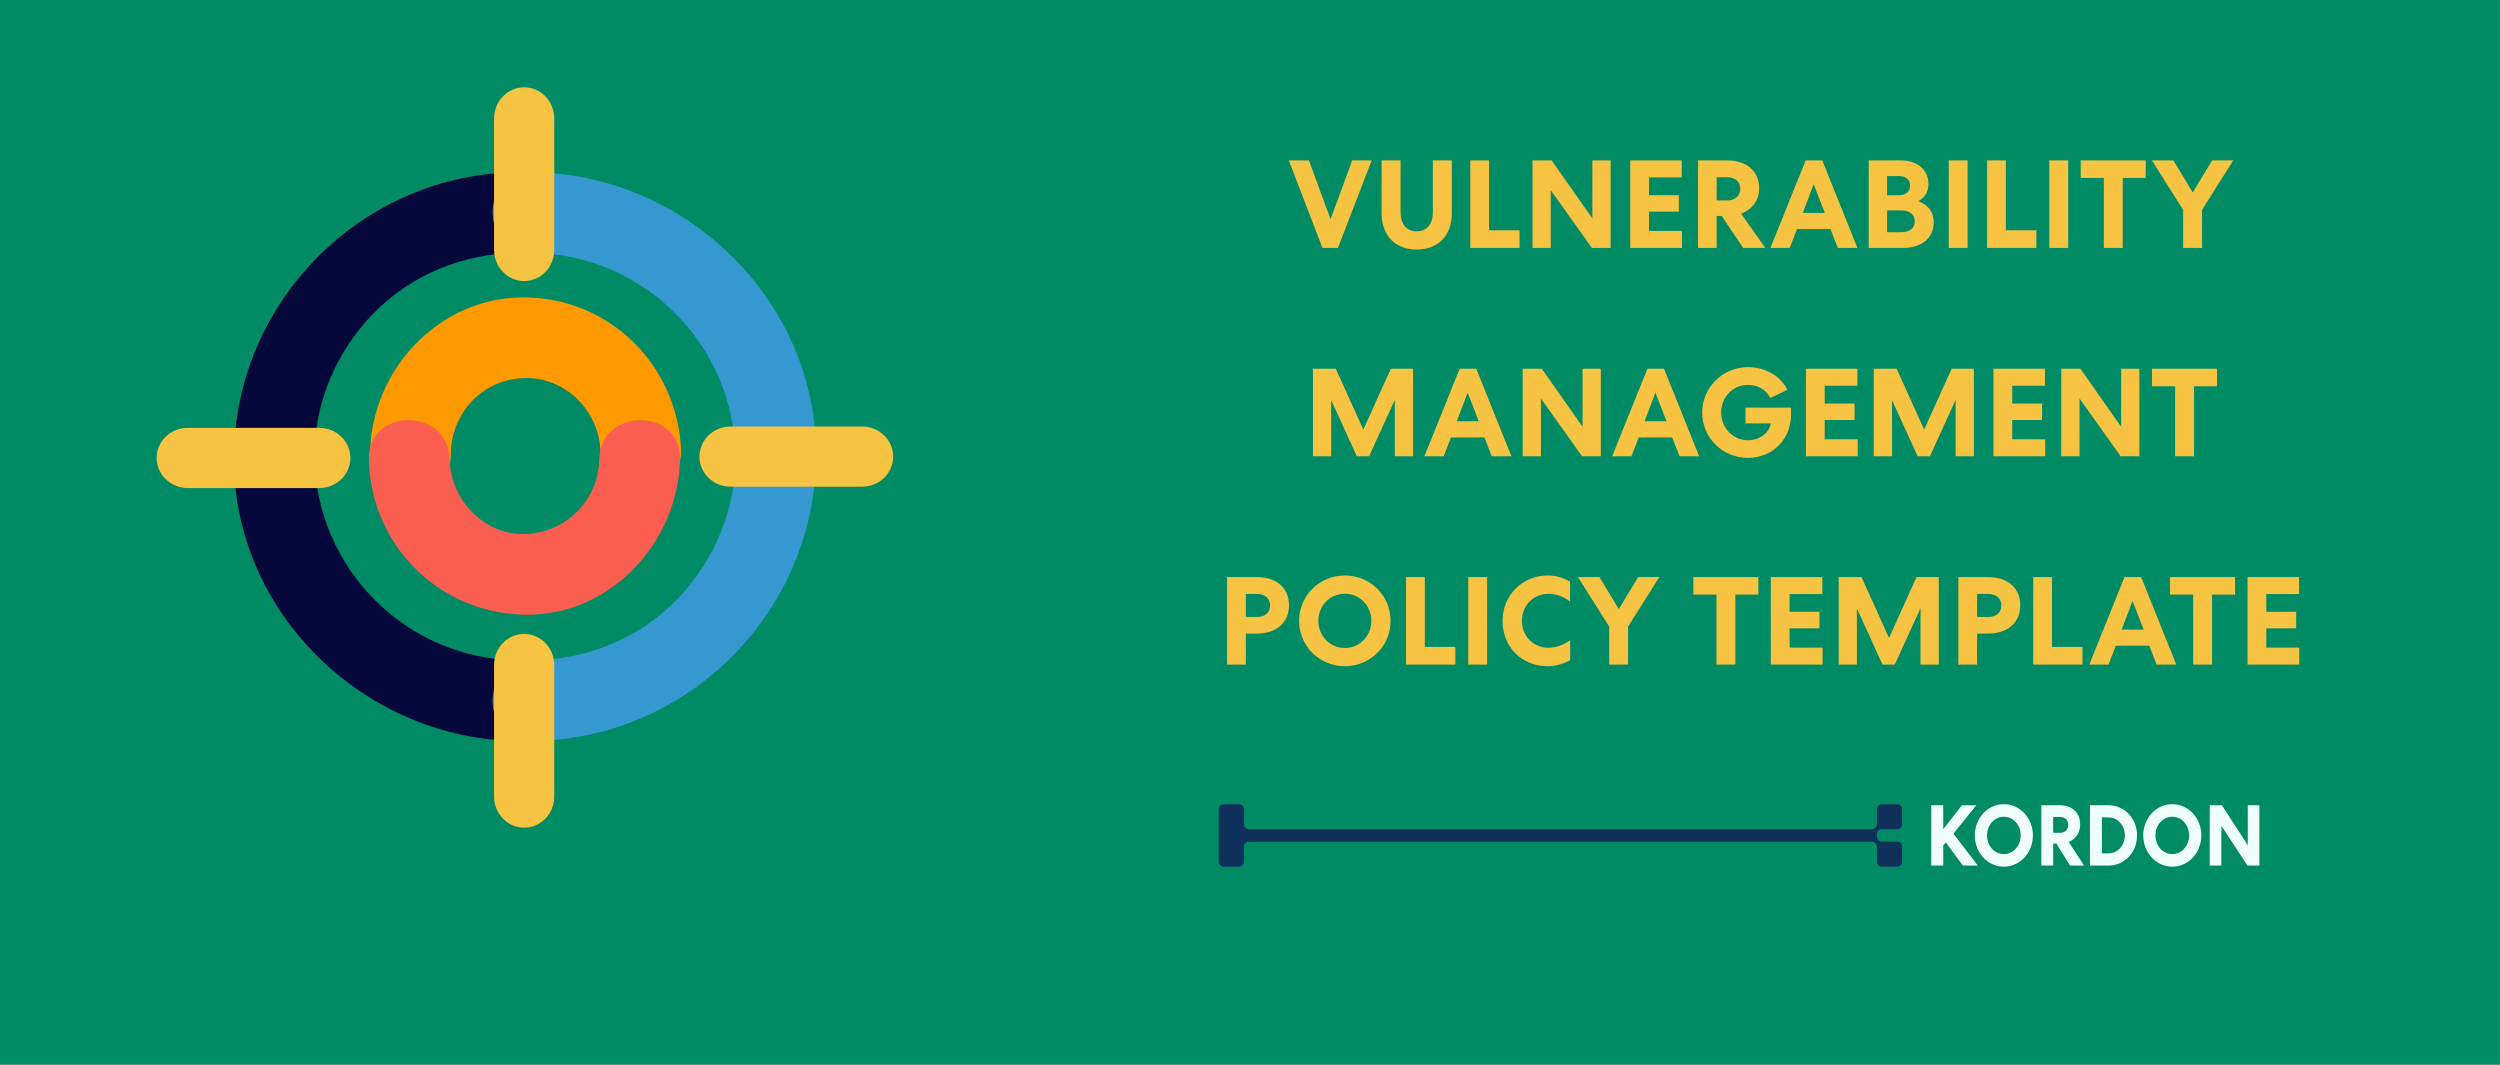
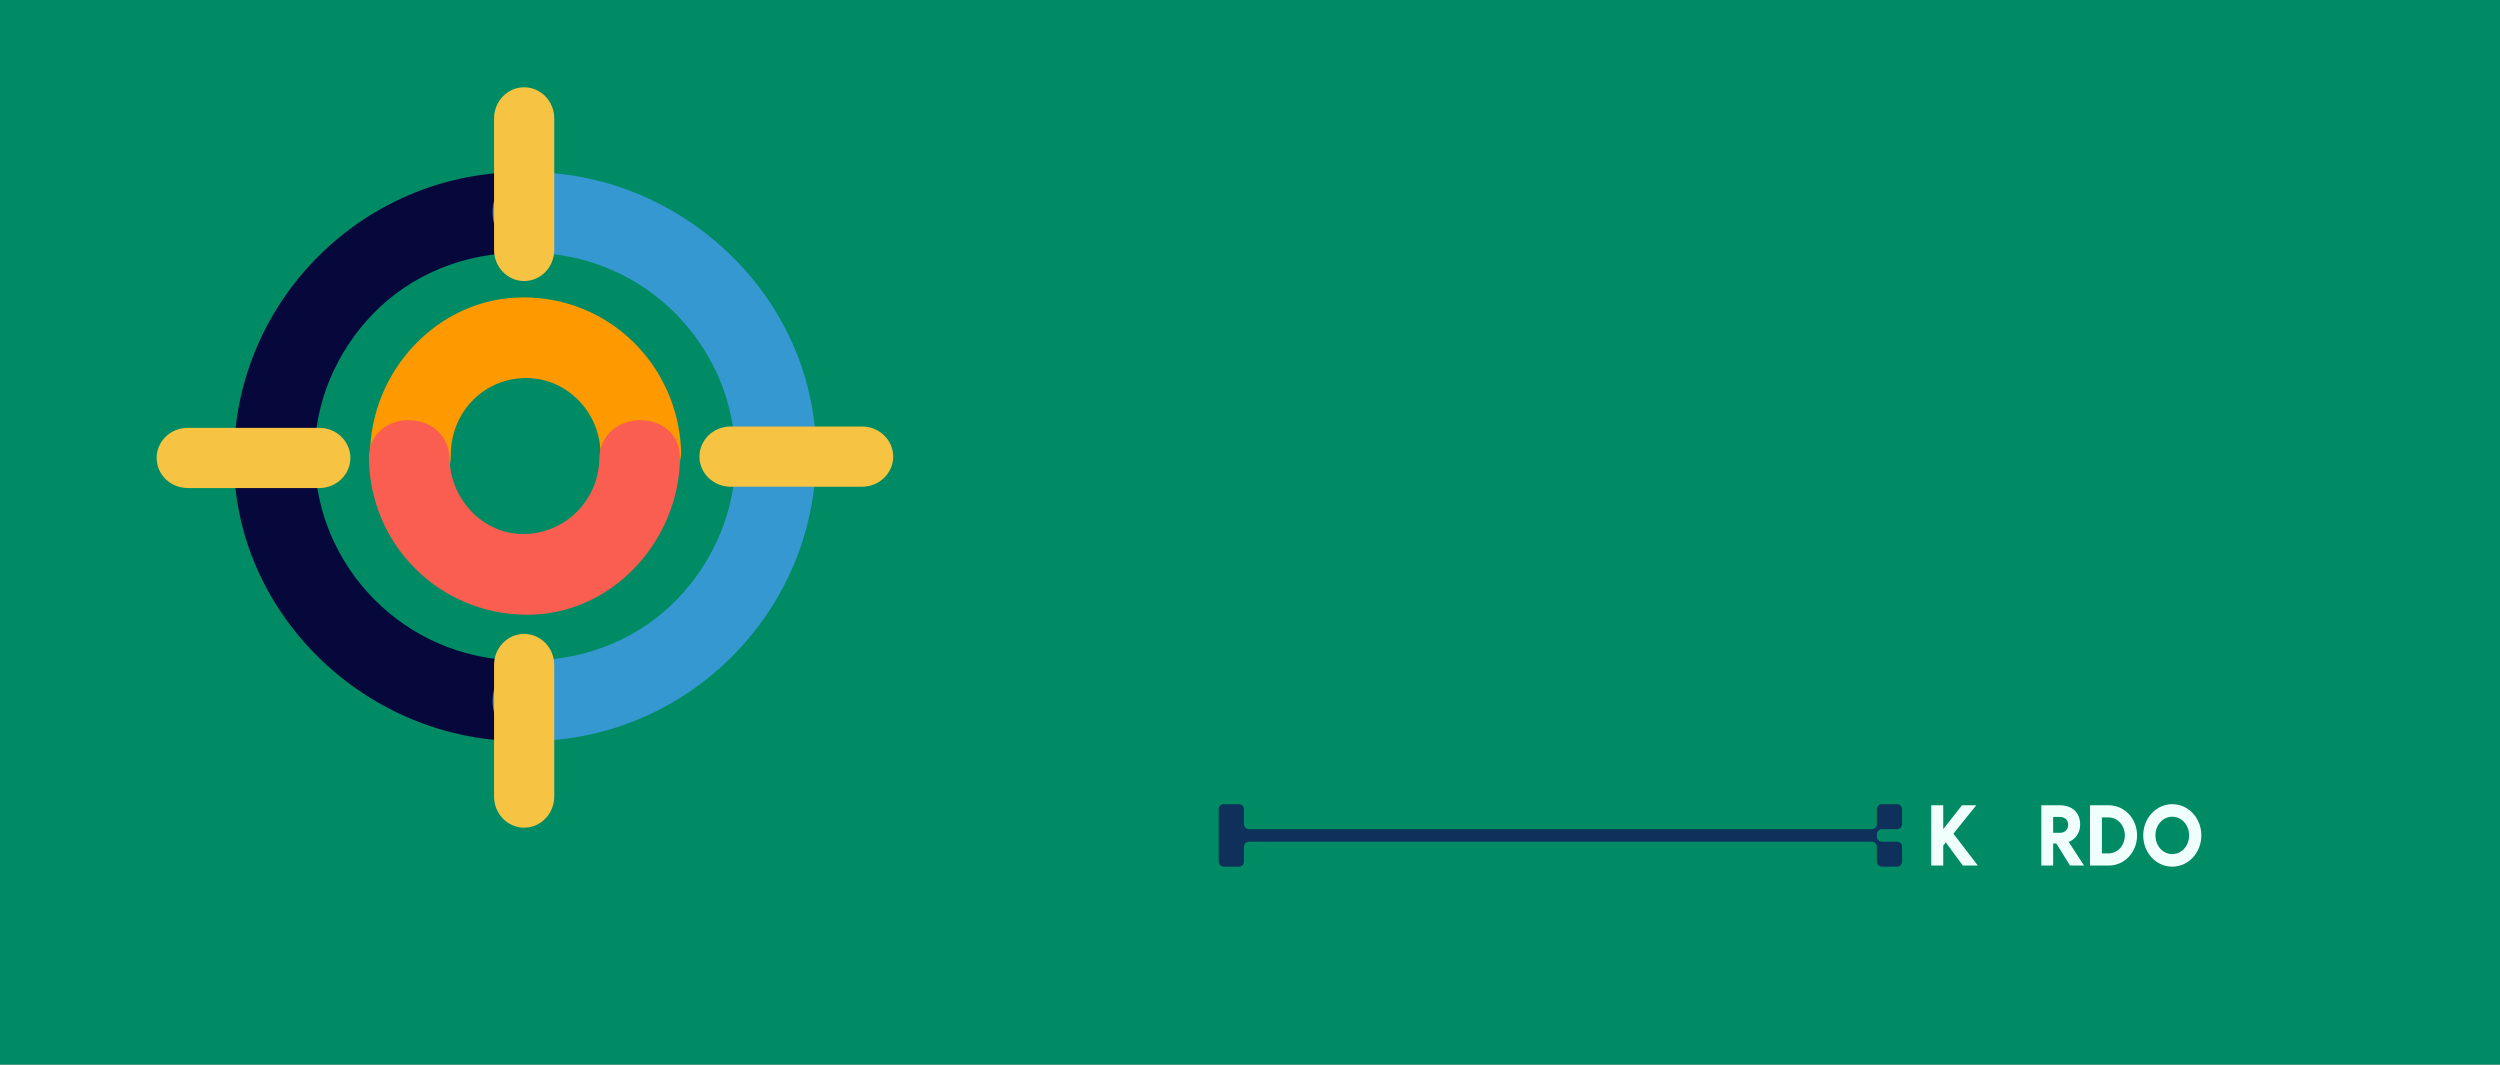
<svg xmlns="http://www.w3.org/2000/svg" width="1200" height="511" viewBox="0 0 1200 511" fill="none">
  <rect x="0" y="0" width="1200" height="511" fill="#808080" stroke="none" />
  <g clip-path="url(#clip0_8434_187)">
    <rect width="1200" height="511" fill="#008B64" />
    <path d="M587.42 386C586.083 386 585 387.075 585 388.4V413.6C585 414.925 586.083 416 587.42 416H594.68C596.017 416 597.1 414.925 597.1 413.6V406.4C597.1 405.075 598.183 404 599.52 404H898.48C899.817 404 900.9 405.075 900.9 406.4L900.9 413.6C900.9 414.925 901.984 416 903.32 416H910.58C911.917 416 913 414.925 913 413.6V406.4C913 405.075 911.917 404 910.58 404H903.32C901.987 404 900.906 402.931 900.9 401.611V400.4C900.9 399.075 901.984 398 903.32 398H910.58C911.917 398 913 396.925 913 395.6V388.4C913 387.075 911.917 386 910.58 386H903.32C901.984 386 900.9 387.075 900.9 388.4V395.6C900.9 396.925 899.817 398 898.48 398H599.52C598.183 398 597.1 396.925 597.1 395.6V388.4C597.1 387.075 596.017 386 594.68 386H587.42Z" fill="#0E305B" />
    <path d="M932.754 386.537H927V415.463H932.754V405.835L933.973 404.347L942.166 415.463H949.367L937.631 400.174L948.605 386.537H941.746L932.754 397.983V386.537Z" fill="#F0FFFC" />
-     <path d="M975.795 401C975.795 392.653 969.584 386 961.849 386C954.114 386 947.903 392.653 947.903 401C947.903 409.347 954.114 416 961.849 416C969.584 416 975.795 409.347 975.795 401ZM969.927 401C969.927 406 966.383 409.967 961.849 409.967C957.314 409.967 953.771 406 953.771 401C953.771 396 957.314 392.033 961.849 392.033C966.383 392.033 969.927 396 969.927 401Z" fill="#F0FFFC" />
    <path d="M985.519 404.884H987.043L993.597 415.463H1000.34L992.987 404.14C996.188 402.818 998.474 399.926 998.474 395.793C998.474 389.884 994.473 386.537 988.72 386.537H979.841V415.463H985.519V404.884ZM985.519 392.116H988.758C991.044 392.116 992.721 393.479 992.721 395.917C992.721 398.314 991.044 399.76 988.758 399.76H985.519V392.116Z" fill="#F0FFFC" />
    <path d="M1025.79 401C1025.79 392.86 1019.69 386.537 1012.22 386.537H1003.19V415.463H1012.22C1019.69 415.463 1025.79 409.14 1025.79 401ZM1019.92 401C1019.92 405.793 1016.49 409.636 1012.07 409.636H1008.91V392.364H1012.07C1016.49 392.364 1019.92 396.207 1019.92 401Z" fill="#F0FFFC" />
    <path d="M1056.64 401C1056.64 392.653 1050.43 386 1042.69 386C1034.96 386 1028.75 392.653 1028.75 401C1028.75 409.347 1034.96 416 1042.69 416C1050.43 416 1056.64 409.347 1056.64 401ZM1050.77 401C1050.77 406 1047.23 409.967 1042.69 409.967C1038.16 409.967 1034.61 406 1034.61 401C1034.61 396 1038.16 392.033 1042.69 392.033C1047.23 392.033 1050.77 396 1050.77 401Z" fill="#F0FFFC" />
-     <path d="M1078.94 386.537V405.711L1066.51 386.537H1060.68V415.463H1066.25V396.372L1078.78 415.463H1084.5V386.537H1078.94Z" fill="#F0FFFC" />
-     <path d="M642.215 119H634.775L618.635 77H628.295L638.675 105.26L649.055 77H658.415L642.215 119ZM680.024 119.78C669.524 119.78 663.164 112.94 663.164 102.32V77H672.284V101.84C672.284 107.48 675.044 111.02 680.024 111.02C685.004 111.02 687.764 107.48 687.764 101.84V77H696.884V102.32C696.884 112.94 690.524 119.78 680.024 119.78ZM705.747 77H714.747V110.54H729.387V119H705.747V77ZM764.342 77H773.102V119H764.102L744.362 91.28V119H735.602V77H744.782L764.342 104.84V77ZM782.508 119V77H807.228V85.16H791.508V93.68H805.848V101.6H791.508V110.84H807.348V119H782.508ZM823.999 103.64V119H815.059V77H829.039C838.099 77 844.399 81.86 844.399 90.44C844.399 96.44 840.799 100.64 835.759 102.56L847.339 119H836.719L826.399 103.64H823.999ZM823.999 85.1V96.2H829.099C832.699 96.2 835.339 94.1 835.339 90.62C835.339 87.08 832.699 85.1 829.099 85.1H823.999ZM866.722 77H874.702L891.562 119H882.142L878.602 109.94H862.582L859.042 119H849.802L866.722 77ZM870.562 88.46L865.342 102.2H875.902L870.562 88.46ZM896.977 119V77H912.337C920.077 77 925.657 81.2 925.657 88.34C925.657 92.06 923.797 95 920.737 96.56C925.537 98.24 928.177 101.84 928.177 106.7C928.177 114.38 922.417 119 913.237 119H896.977ZM905.797 111.44H912.697C916.537 111.44 919.057 109.64 919.057 106.22C919.057 102.86 916.477 101 912.697 101H905.797V111.44ZM905.797 93.74H911.437C914.557 93.74 916.837 92.12 916.837 89.12C916.837 86.06 914.557 84.5 911.437 84.5H905.797V93.74ZM935.387 77H944.447V119H935.387V77ZM953.817 77H962.817V110.54H977.457V119H953.817V77ZM983.672 77H992.732V119H983.672V77ZM998.742 85.4V77H1029.94V85.4H1018.9V119H1009.84V85.4H998.742ZM1056.97 100.76V119H1047.91V100.76L1032.91 77H1043.23L1052.53 92.36L1061.83 77H1071.97L1056.97 100.76ZM667.599 177H678.279V219H669.519V191.94L657.159 219H651.279L638.979 192.06V219H630.219V177H641.199L654.399 206.22L667.599 177ZM700.632 177H708.612L725.472 219H716.052L712.512 209.94H696.492L692.952 219H683.712L700.632 177ZM704.472 188.46L699.252 202.2H709.812L704.472 188.46ZM759.627 177H768.387V219H759.387L739.647 191.28V219H730.887V177H740.067L759.627 204.84V177ZM790.754 177H798.734L815.594 219H806.174L802.634 209.94H786.614L783.074 219H773.834L790.754 177ZM794.594 188.46L789.374 202.2H799.934L794.594 188.46ZM857.956 187.08L849.796 191.04C847.696 187.02 843.796 184.74 838.936 184.74C831.796 184.74 826.156 190.62 826.156 198C826.156 205.38 831.796 211.32 838.996 211.32C844.576 211.32 848.956 208.02 850.036 203.22H837.856V195.66H859.696V199.02C859.696 210.72 850.936 219.78 838.936 219.78C826.696 219.78 817.036 210 817.036 198C817.036 186 826.936 176.22 838.996 176.22C847.396 176.22 854.536 180.36 857.956 187.08ZM866.86 219V177H891.58V185.16H875.86V193.68H890.2V201.6H875.86V210.84H891.7V219H866.86ZM936.791 177H947.471V219H938.711V191.94L926.351 219H920.471L908.171 192.06V219H899.411V177H910.391L923.591 206.22L936.791 177ZM956.864 219V177H981.584V185.16H965.864V193.68H980.204V201.6H965.864V210.84H981.704V219H956.864ZM1018.15 177H1026.91V219H1017.91L998.175 191.28V219H989.415V177H998.595L1018.15 204.84V177ZM1032.96 185.4V177H1064.16V185.4H1053.12V219H1044.06V185.4H1032.96ZM589.008 277H603.288C612.408 277 618.708 281.92 618.708 290.56C618.708 299.14 612.408 304.12 603.288 304.12H598.008V319H589.008V277ZM598.008 285.1V296.14H603.468C607.068 296.14 609.648 294.1 609.648 290.62C609.648 287.14 607.068 285.1 603.468 285.1H598.008ZM667.484 298C667.484 310.12 657.704 319.78 645.524 319.78C633.344 319.78 623.564 310.12 623.564 298C623.564 285.88 633.344 276.22 645.524 276.22C657.704 276.22 667.484 285.88 667.484 298ZM658.244 298C658.244 290.74 652.664 284.98 645.524 284.98C638.384 284.98 632.804 290.74 632.804 298C632.804 305.26 638.384 311.02 645.524 311.02C652.664 311.02 658.244 305.26 658.244 298ZM674.911 277H683.911V310.54H698.551V319H674.911V277ZM704.766 277H713.826V319H704.766V277ZM721.216 298C721.216 285.7 730.816 276.22 742.936 276.22C746.596 276.22 750.316 277.24 753.616 279.22V288.76C750.436 286.36 747.136 285.04 743.236 285.04C735.916 285.04 730.516 290.74 730.516 298C730.516 305.14 735.796 310.9 743.236 310.9C747.076 310.9 750.376 309.64 753.676 307.3V316.84C750.016 318.94 746.236 319.78 742.876 319.78C730.396 319.78 721.216 310.48 721.216 298ZM781.466 300.76V319H772.406V300.76L757.406 277H767.726L777.026 292.36L786.326 277H796.466L781.466 300.76ZM812.801 285.4V277H844.001V285.4H832.961V319H823.901V285.4H812.801ZM850.001 319V277H874.721V285.16H859.001V293.68H873.341V301.6H859.001V310.84H874.841V319H850.001ZM919.931 277H930.611V319H921.851V291.94L909.491 319H903.611L891.311 292.06V319H882.551V277H893.531L906.731 306.22L919.931 277ZM940.004 277H954.284C963.404 277 969.704 281.92 969.704 290.56C969.704 299.14 963.404 304.12 954.284 304.12H949.004V319H940.004V277ZM949.004 285.1V296.14H954.464C958.064 296.14 960.644 294.1 960.644 290.62C960.644 287.14 958.064 285.1 954.464 285.1H949.004ZM975.954 277H984.954V310.54H999.594V319H975.954V277ZM1019.77 277H1027.75L1044.61 319H1035.19L1031.65 309.94H1015.63L1012.09 319H1002.85L1019.77 277ZM1023.61 288.46L1018.39 302.2H1028.95L1023.61 288.46ZM1041.62 285.4V277H1072.82V285.4H1061.78V319H1052.72V285.4H1041.62ZM1078.82 319V277H1103.54V285.16H1087.82V293.68H1102.16V301.6H1087.82V310.84H1103.66V319H1078.82Z" fill="#F6C343" />
    <path d="M248.81 316.97C195.107 316.481 151.501 272.877 151.013 219.173C150.781 193.643 161.313 168.986 178.945 150.738C197.365 131.676 222.693 121.614 248.81 121.377C273.774 121.15 273.797 82.415 248.81 82.643C173.986 83.324 112.96 144.348 112.279 219.173C111.598 294.004 175.011 355.032 248.81 355.704C273.796 355.93 273.774 317.197 248.81 316.97Z" fill="#06083C" />
    <path d="M255.197 121.377C308.9 121.865 352.506 165.47 352.995 219.173C353.227 244.703 342.695 269.36 325.062 287.607C306.642 306.671 281.314 316.732 255.197 316.97C230.232 317.197 230.21 355.93 255.197 355.704C330.021 355.023 391.048 293.997 391.729 219.173C392.409 144.341 328.995 83.315 255.197 82.643C230.21 82.415 230.232 121.15 255.197 121.377Z" fill="#3698D1" />
    <path d="M216.37 218.494C216.356 198.391 231.397 182.257 251.178 181.481C271.271 180.693 287.439 197.091 288.192 216.288C288.606 226.835 296.688 235.656 307.559 235.656C317.804 235.656 327.341 226.843 326.926 216.288C325.317 175.282 292.534 142.719 251.178 142.747C210.138 142.775 177.609 178.33 177.637 218.494C177.654 243.471 216.388 243.474 216.37 218.494Z" fill="#FF9900" />
    <path d="M287.652 220.413C287.272 240.146 271.462 255.955 251.73 256.335C231.988 256.716 216.178 239.575 215.809 220.413C215.328 195.468 176.593 195.421 177.075 220.413C177.869 261.6 210.544 294.274 251.73 295.069C292.914 295.863 325.616 260.402 326.386 220.413C326.868 195.421 288.134 195.468 287.652 220.413Z" fill="#FA5E51" />
    <path d="M428.734 219.173C428.734 227.152 422.044 233.621 413.788 233.621H350.683C342.429 233.621 335.737 227.153 335.737 219.173C335.737 211.194 342.429 204.725 350.683 204.725H413.789C422.044 204.725 428.734 211.194 428.734 219.173ZM168.181 219.811C168.181 227.79 161.49 234.259 153.234 234.259H90.129C81.875 234.259 75.184 227.79 75.184 219.811C75.184 211.831 81.875 205.362 90.129 205.362H153.234C161.49 205.362 168.181 211.831 168.181 219.811ZM251.593 134.893C243.615 134.893 237.146 128.203 237.146 119.947V56.841C237.146 48.588 243.615 41.897 251.593 41.897C259.573 41.897 266.042 48.588 266.042 56.841V119.947C266.042 128.202 259.573 134.893 251.593 134.893ZM251.593 397.283C243.615 397.283 237.146 390.592 237.146 382.337V319.232C237.146 310.978 243.615 304.286 251.593 304.286C259.573 304.286 266.042 310.978 266.042 319.232V382.337C266.042 390.592 259.573 397.283 251.593 397.283Z" fill="#F6C343" />
  </g>
  <defs>
    <clipPath id="clip0_8434_187">
      <rect width="1200" height="511" fill="white" />
    </clipPath>
  </defs>
</svg>